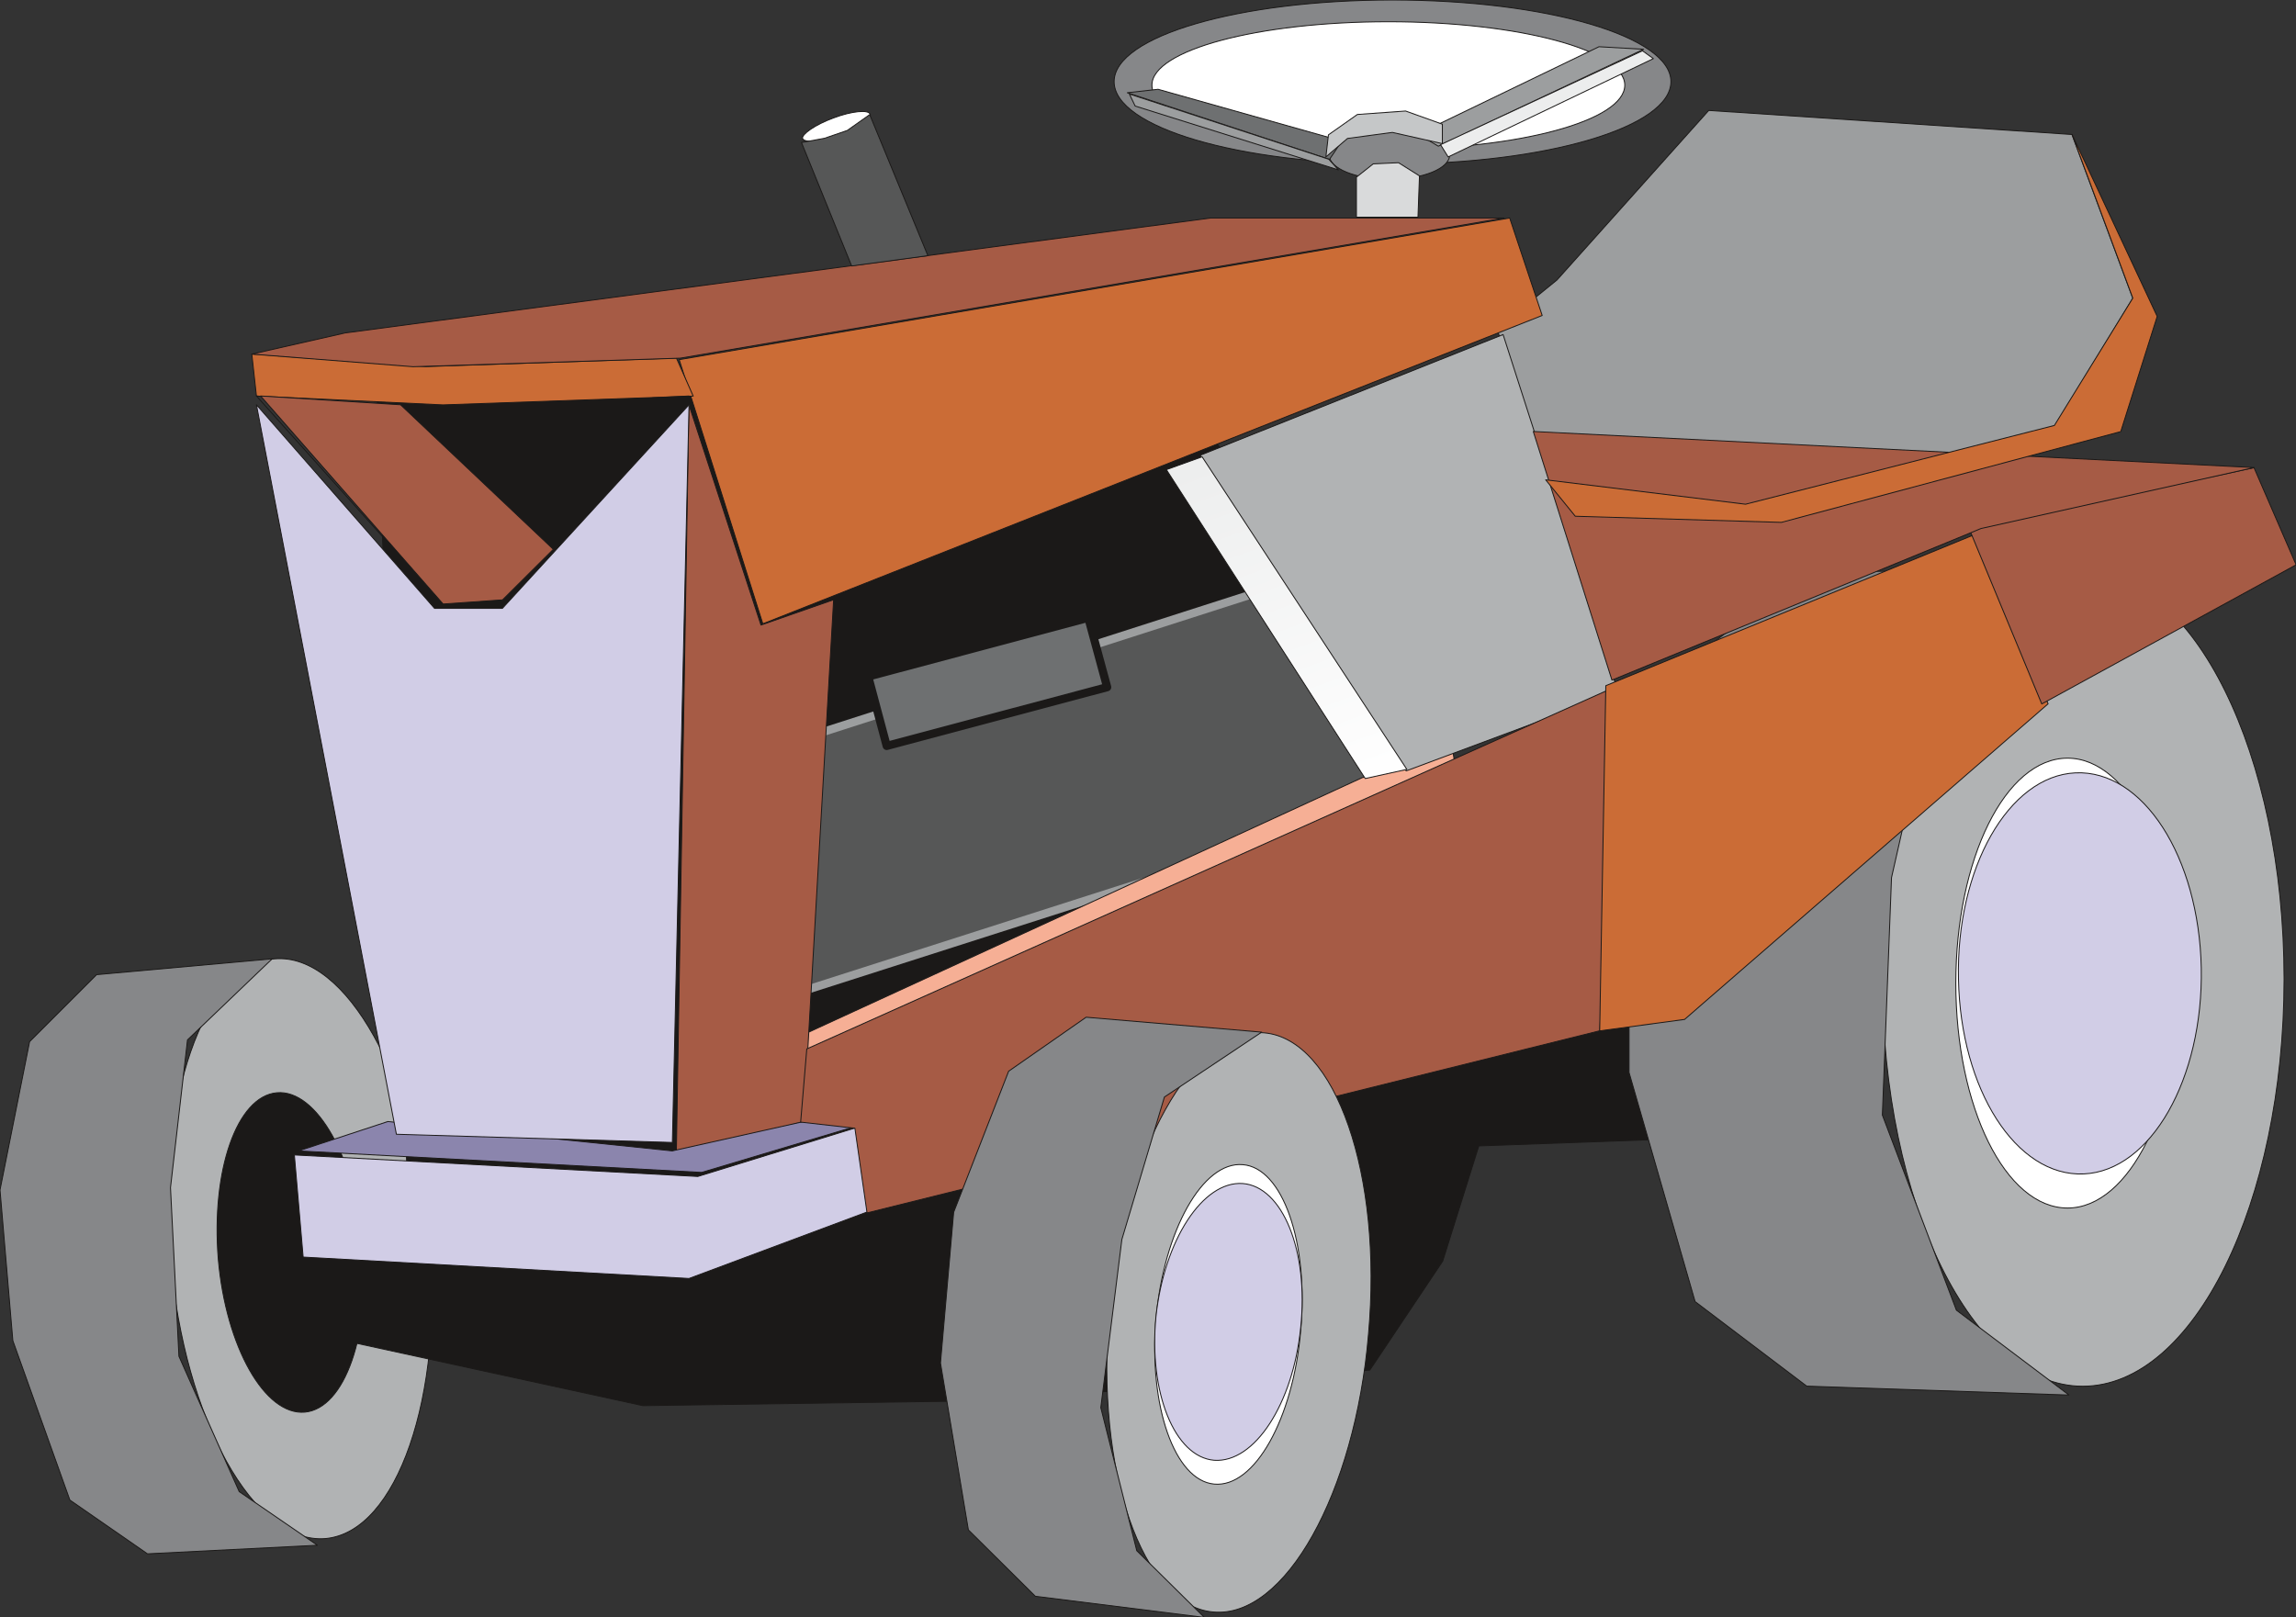
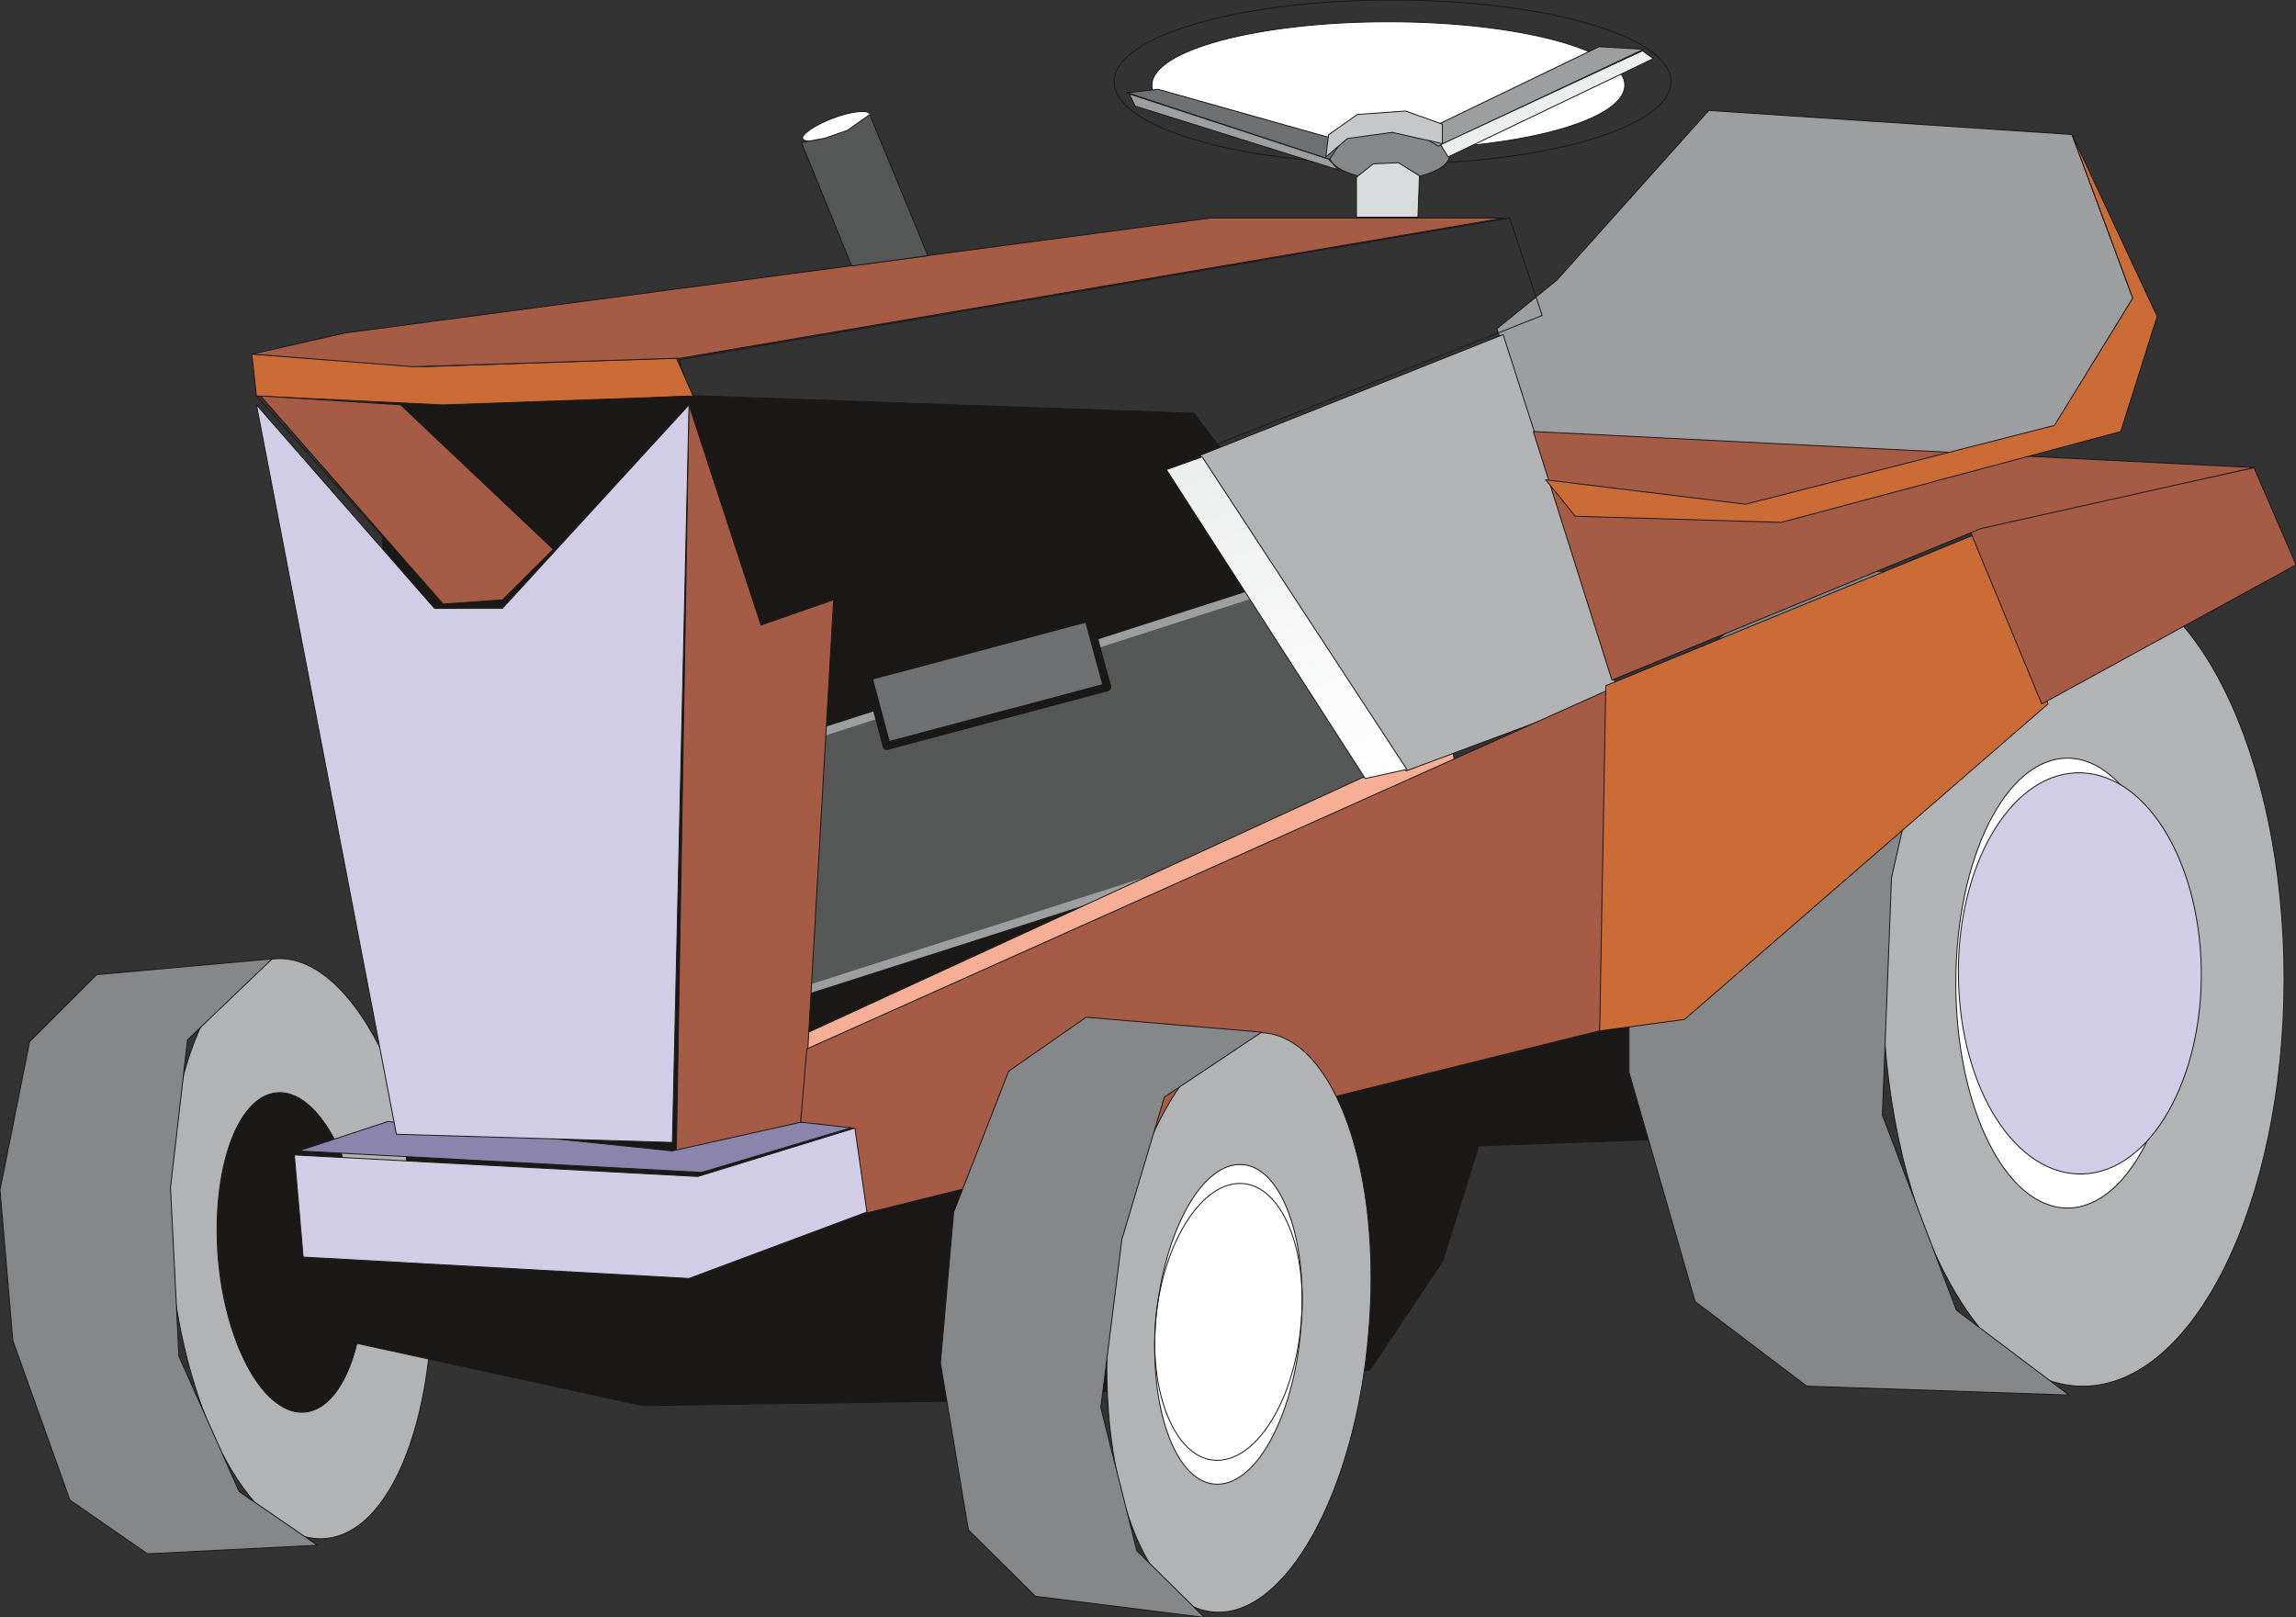
<svg xmlns="http://www.w3.org/2000/svg" xml:space="preserve" width="198.5mm" height="528.567" fill-rule="evenodd" stroke-linejoin="round" stroke-width="28.222" preserveAspectRatio="xMidYMid" version="1.2" viewBox="0 0 19850 13985">
  <rect x="0" y="0" width="19850" height="13985" fill="#333333" stroke="none" />
  <defs class="ClipPathGroup">
    <clipPath id="a" clipPathUnits="userSpaceOnUse">
      <path d="M0 0h19850v13985H0z" />
    </clipPath>
  </defs>
  <g class="SlideGroup">
    <g class="Slide" clip-path="url(#a)">
      <g class="Page">
        <g class="com.sun.star.drawing.PolyPolygonShape">
          <path fill="none" d="M12936 950h5509v3416h-5509z" class="BoundingBox" />
          <path fill="#9C9E9F" d="m14773 955 3140 208 526 1416-673 1105-2625 676-1731-157-469-1360 520-422 1312-1466Z" />
          <path fill="none" stroke="#1B1918" stroke-linejoin="miter" stroke-width="8" d="m14773 955 3140 208 526 1416-673 1105-2625 676-1731-157-469-1360 520-422 1312-1466Z" />
        </g>
        <g class="com.sun.star.drawing.ClosedBezierShape">
          <path fill="none" d="M1449 8285h2295v5026H1449z" class="BoundingBox" />
          <path fill="#B1B3B4" d="M2375 8291c-618 54-1021 1225-900 2605 120 1377 720 2461 1340 2408 618-56 1022-1227 902-2605-121-1376-724-2460-1342-2408Z" />
          <path fill="none" stroke="#1B1918" stroke-linejoin="miter" stroke-width="8" d="M2375 8291c-618 54-1021 1225-900 2605 120 1377 720 2461 1340 2408 618-56 1022-1227 902-2605-121-1376-724-2460-1342-2408Z" />
        </g>
        <g class="com.sun.star.drawing.ClosedBezierShape">
          <path fill="none" d="M1872 9444h1284v2774H1872z" class="BoundingBox" />
          <path fill="#1B1918" d="M2394 9449c-347 30-569 675-507 1438 66 760 403 1354 748 1324 346-31 570-674 504-1434-64-762-402-1358-745-1328Z" />
          <path fill="none" stroke="#1B1918" stroke-linejoin="miter" stroke-width="8" d="M2394 9449c-347 30-569 675-507 1438 66 760 403 1354 748 1324 346-31 570-674 504-1434-64-762-402-1358-745-1328Z" />
        </g>
        <g class="com.sun.star.drawing.PolyPolygonShape">
          <path fill="none" d="M-5 8285h2763v5157H-5z" class="BoundingBox" />
          <path fill="#868789" d="M2353 8291 835 8428l-579 579L0 10290l111 1303 493 1378 671 465 1469-74-676-464-521-1170-73-1458 147-1278 732-701Z" />
          <path fill="none" stroke="#1B1918" stroke-linejoin="miter" stroke-width="8" d="M2353 8291 835 8428l-579 579L0 10290l111 1303 493 1378 671 465 1469-74-676-464-521-1170-73-1458 147-1278 732-701Z" />
        </g>
        <g class="com.sun.star.drawing.PolyPolygonShape">
          <path fill="none" d="M2308 3320h11951v8841H2308z" class="BoundingBox" />
          <path fill="#1B1918" d="m3523 10234-1209 303 302 977 2942 641 3038-44 3247-264 630-942 312-996 1468-53-104-1202-3826-5081-7067-248 267 6909Z" />
          <path fill="none" stroke="#1B1918" stroke-linejoin="miter" stroke-width="8" d="m3523 10234-1209 303 302 977 2942 641 3038-44 3247-264 630-942 312-996 1468-53-104-1202-3826-5081-7067-248 267 6909Z" />
        </g>
        <g class="com.sun.star.drawing.PolyPolygonShape">
          <path fill="none" d="M6217 4826h5936v3863H6217z" class="BoundingBox" />
          <path fill="#565757" d="M11653 4872 6259 6604l457 2038 5394-1727-457-2043Zm0 0Z" />
          <path fill="none" stroke="#9C9E9F" stroke-linejoin="miter" stroke-width="71" d="M11653 4872 6259 6604l457 2038 5394-1727-457-2043Z" />
        </g>
        <g class="com.sun.star.drawing.PolyPolygonShape">
          <path fill="none" d="M6844 6504h5748v2686H6844z" class="BoundingBox" />
          <path fill="#F6AF95" d="m11776 6725 787-215 23 149-5653 2524-83-193 4926-2265Z" />
          <path fill="none" stroke="#1B1918" stroke-linejoin="miter" stroke-width="8" d="m11776 6725 787-215 23 149-5653 2524-83-193 4926-2265Z" />
        </g>
        <g class="com.sun.star.drawing.PolyPolygonShape">
          <path fill="none" d="M5866 1880h7473v3521H5866z" class="BoundingBox" />
-           <path fill="#CB6C36" d="m5872 3110 723 2284 6738-2666-281-843-7180 1225Z" />
          <path fill="none" stroke="#1B1918" stroke-linejoin="miter" stroke-width="8" d="m5872 3110 723 2284 6738-2666-281-843-7180 1225Z" />
        </g>
        <g class="com.sun.star.drawing.PolyPolygonShape">
-           <path fill="none" d="M2172 3056h3829v451H2172z" class="BoundingBox" />
          <path fill="#CB6C36" d="m5848 3096-2168 74-1503-109 40 364 1613 76 2163-76-145-329Z" />
          <path fill="none" stroke="#1B1918" stroke-linejoin="miter" stroke-width="8" d="m5848 3096-2168 74-1503-109 40 364 1613 76 2163-76-145-329Z" />
        </g>
        <g class="com.sun.star.drawing.PolyPolygonShape">
          <path fill="none" d="M2150 1881h10855v1296H2150z" class="BoundingBox" />
          <path fill="#A65B45" d="m2177 3062 807-183 7484-994h2535L5882 3097l-2311 74-1394-109Z" />
          <path fill="none" stroke="#1B1918" stroke-linejoin="miter" stroke-width="8" d="m2177 3062 807-183 7484-994h2535L5882 3097l-2311 74-1394-109Z" />
        </g>
        <g fill="none" class="com.sun.star.drawing.PolyPolygonShape">
          <path d="M2207 3419h3761v1848H2207z" class="BoundingBox" />
          <path stroke="#1B1918" stroke-linejoin="miter" stroke-width="8" d="m2217 3424 1613 1799 475 38 1652-1837-2200 114-1540-114Z" />
        </g>
        <g class="com.sun.star.drawing.PolyPolygonShape">
          <path fill="none" d="M2243 3419h2548v1810H2243z" class="BoundingBox" />
          <path fill="#A65B45" d="m3463 3500 1321 1250-439 437-514 36-1578-1799 1210 76Z" />
          <path fill="none" stroke="#1B1918" stroke-linejoin="miter" stroke-width="8" d="m3463 3500 1321 1250-439 437-514 36-1578-1799 1210 76Z" />
        </g>
        <g class="com.sun.star.drawing.PolyPolygonShape">
          <path fill="none" d="M5842 3476h1371v6519H5842z" class="BoundingBox" />
          <path fill="#A65B45" d="m7207 5186-259 4512-1101 290 109-6488 623 1905 628-219Z" />
          <path fill="none" stroke="#1B1918" stroke-linejoin="miter" stroke-width="8" d="m7207 5186-259 4512-1101 290 109-6488 623 1905 628-219Z" />
        </g>
        <g class="com.sun.star.drawing.PolyPolygonShape">
          <path fill="none" d="M2559 9693h5008v451H2559z" class="BoundingBox" />
          <path fill="#8B85AD" d="m3353 9698-772 254 3485 186 1472-440h-589l-1137 254-2459-254Z" />
          <path fill="none" stroke="#1B1918" stroke-linejoin="miter" stroke-width="8" d="m3353 9698-772 254 3485 186 1472-440h-589l-1137 254-2459-254Z" />
        </g>
        <g class="com.sun.star.drawing.PolyPolygonShape">
          <path fill="none" d="M2540 9727h5003v1334H2540z" class="BoundingBox" />
          <path fill="#D1CDE6" d="m2545 9987 76 883 3336 185 1580-590-77-732-1427 440-3488-186Z" />
          <path fill="none" stroke="#1B1918" stroke-linejoin="miter" stroke-width="8" d="m2545 9987 76 883 3336 185 1580-590-77-732-1427 440-3488-186Z" />
        </g>
        <g class="com.sun.star.drawing.ClosedBezierShape">
          <path fill="none" d="M16270 4936h3482v7056h-3482z" class="BoundingBox" />
          <path fill="#B1B3B4" d="M18006 4940c-953 0-1732 1584-1732 3526 0 1934 779 3521 1732 3521 961 0 1741-1587 1741-3521 0-1942-780-3526-1741-3526Z" />
          <path fill="none" stroke="#1B1918" stroke-linejoin="miter" stroke-width="8" d="M18006 4940c-953 0-1732 1584-1732 3526 0 1934 779 3521 1732 3521 961 0 1741-1587 1741-3521 0-1942-780-3526-1741-3526Z" />
        </g>
        <g class="com.sun.star.drawing.PolyPolygonShape">
          <path fill="none" d="M14080 4936h3905v7133h-3905z" class="BoundingBox" />
          <path fill="#868789" d="M17971 4940h-2351l-965 736-571 1763v1835l571 1981 965 731 2267 77-973-734-640-1687 79-2053 399-1763 1219-886Z" />
          <path fill="none" stroke="#1B1918" stroke-linejoin="miter" stroke-width="8" d="M17971 4940h-2351l-965 736-571 1763v1835l571 1981 965 731 2267 77-973-734-640-1687 79-2053 399-1763 1219-886Z" />
        </g>
        <g class="com.sun.star.drawing.PolyPolygonShape">
          <path fill="none" d="M10369 2887h3626v3785h-3626z" class="BoundingBox" />
          <path fill="#B1B3B4" d="m12995 2893 994 3090-1832 683-1781-2729 2619-1044Z" />
          <path fill="none" stroke="#1B1918" stroke-linejoin="miter" stroke-width="8" d="m12995 2893 994 3090-1832 683-1781-2729 2619-1044Z" />
        </g>
        <g class="com.sun.star.drawing.PolyPolygonShape">
          <path fill="none" d="M6917 5921h7078v4573H6917z" class="BoundingBox" />
          <path fill="#A65B45" d="M13989 5928 6975 9070l-53 633 469 53 105 732 6335-1575 158-2985Z" />
          <path fill="none" stroke="#1B1918" stroke-linejoin="miter" stroke-width="8" d="M13989 5928 6975 9070l-53 633 469 53 105 732 6335-1575 158-2985Z" />
        </g>
        <g class="com.sun.star.drawing.PolyPolygonShape">
          <path fill="none" d="M13825 4614h3888v4306h-3888z" class="BoundingBox" />
          <path fill="#CB6C36" d="m13830 8914 734-99 3143-2729-630-1466-3194 1309-53 2985Z" />
          <path fill="none" stroke="#1B1918" stroke-linejoin="miter" stroke-width="8" d="m13830 8914 734-99 3143-2729-630-1466-3194 1309-53 2985Z" />
        </g>
        <g class="com.sun.star.drawing.PolyPolygonShape">
          <path fill="none" d="M17017 4039h2841v2055h-2841z" class="BoundingBox" />
          <path fill="#A65B45" d="m17023 4569 2464-525 364 840-2199 1203-629-1518Z" />
          <path fill="none" stroke="#1B1918" stroke-linejoin="miter" stroke-width="8" d="m17023 4569 2464-525 364 840-2199 1203-629-1518Z" />
        </g>
        <g class="com.sun.star.drawing.PolyPolygonShape">
          <path fill="none" d="M13250 3726h6269v2162h-6269z" class="BoundingBox" />
          <path fill="#A65B45" d="m19488 4043-6232-312 680 2150 3191-1311 2361-527Z" />
          <path fill="none" stroke="#1B1918" stroke-linejoin="miter" stroke-width="8" d="m19488 4043-6232-312 680 2150 3191-1311 2361-527Z" />
        </g>
        <g class="com.sun.star.drawing.PolyPolygonShape">
          <path fill="none" d="M13353 1161h5303v3362h-5303z" class="BoundingBox" />
          <path fill="#CB6C36" d="m17914 1163 525 1415-678 1101-2670 681-1728-211 256 315 1782 53 2934-785 315-996-736-1573Z" />
          <path fill="none" stroke="#1B1918" stroke-linejoin="miter" stroke-width="8" d="m17914 1163 525 1415-678 1101-2670 681-1728-211 256 315 1782 53 2934-785 315-996-736-1573Z" />
        </g>
        <g class="com.sun.star.drawing.ClosedBezierShape">
          <path fill="none" d="M9628-4h4823v1427H9628z" class="BoundingBox" />
-           <path fill="#868789" d="M12037 1418c1329 0 2409-318 2409-712 0-392-1080-706-2409-706S9632 314 9632 706c0 394 1076 712 2405 712Z" />
          <path fill="none" stroke="#1B1918" stroke-linejoin="miter" stroke-width="8" d="M12037 1418c1329 0 2409-318 2409-712 0-392-1080-706-2409-706S9632 314 9632 706c0 394 1076 712 2405 712Z" />
        </g>
        <g class="com.sun.star.drawing.ClosedBezierShape">
          <path fill="none" d="M9955 184h4097v1112H9955z" class="BoundingBox" />
          <path fill="#FFF" d="M12004 1291c1126 0 2043-247 2043-555 0-302-917-548-2043-548-1129 0-2045 246-2045 548 0 308 916 555 2045 555Z" />
          <path fill="none" stroke="#1B1918" stroke-linejoin="miter" stroke-width="8" d="M12004 1291c1126 0 2043-247 2043-555 0-302-917-548-2043-548-1129 0-2045 246-2045 548 0 308 916 555 2045 555Z" />
        </g>
        <g class="com.sun.star.drawing.ClosedBezierShape">
          <path fill="none" d="M11486 1124h1052v432h-1052z" class="BoundingBox" />
          <path fill="#868789" d="M12011 1551c291 0 522-94 522-212 0-120-231-211-522-211-289 0-520 91-520 211 0 118 231 212 520 212Z" />
          <path fill="none" stroke="#1B1918" stroke-linejoin="miter" stroke-width="8" d="M12011 1551c291 0 522-94 522-212 0-120-231-211-522-211-289 0-520 91-520 211 0 118 231 212 520 212Z" />
        </g>
        <g class="com.sun.star.drawing.PolyPolygonShape">
          <path fill="none" d="M9727 767h1882v617H9727z" class="BoundingBox" />
          <path fill="#6E7071" d="m9746 802 1748 576 107-158-1589-448-266 30Z" />
          <path fill="none" stroke="#1B1918" stroke-linejoin="miter" stroke-width="8" d="m9746 802 1748 576 107-158-1589-448-266 30Z" />
        </g>
        <g class="com.sun.star.drawing.PolyPolygonShape">
          <path fill="none" d="M12249 399h1978v871h-1978z" class="BoundingBox" />
          <path fill="#9C9E9F" d="m12258 1160 1566-756 386 22-1775 838-177-104Z" />
          <path fill="none" stroke="#1B1918" stroke-linejoin="miter" stroke-width="8" d="m12258 1160 1566-756 386 22-1775 838-177-104Z" />
        </g>
        <g class="com.sun.star.drawing.PolyPolygonShape">
          <path fill="none" d="M12448 434h1855v930h-1855z" class="BoundingBox" />
          <path fill="#ECEDED" d="m12454 1251 66 106 1774-850-94-68-1746 812Z" />
          <path fill="none" stroke="#1B1918" stroke-linejoin="miter" stroke-width="8" d="m12454 1251 66 106 1774-850-94-68-1746 812Z" />
        </g>
        <g class="com.sun.star.drawing.PolyPolygonShape">
          <path fill="none" d="M9756 806h1829v673H9756z" class="BoundingBox" />
          <path fill="#9C9E9F" d="m9764 813 50 104 1757 552-83-92-1724-564Z" />
          <path fill="none" stroke="#1B1918" stroke-linejoin="miter" stroke-width="8" d="m9764 813 50 104 1757 552-83-92-1724-564Z" />
        </g>
        <g class="com.sun.star.drawing.PolyPolygonShape">
-           <path fill="none" d="M11457 955h1018v413h-1018z" class="BoundingBox" />
          <path fill="#C5C7C8" d="m11485 1166-22 191 187-160 388-52 432 97v-168l-318-114-417 30-250 176Z" />
          <path fill="none" stroke="#1B1918" stroke-linejoin="miter" stroke-width="8" d="m11485 1166-22 191 187-160 388-52 432 97v-168l-318-114-417 30-250 176Z" />
        </g>
        <g class="com.sun.star.drawing.PolyPolygonShape">
          <path fill="none" d="M11723 1402h555v481h-555z" class="BoundingBox" />
          <path fill="#D9DADB" d="M11727 1532v346h532l13-357-181-114-219 10-145 115Z" />
          <path fill="none" stroke="#1B1918" stroke-linejoin="miter" stroke-width="8" d="M11727 1532v346h532l13-357-181-114-219 10-145 115Z" />
        </g>
        <g class="com.sun.star.drawing.ClosedBezierShape">
          <path fill="none" d="M6934 959h595v267h-595z" class="BoundingBox" />
          <path fill="#FFF" d="M7260 1167c158-62 280-142 262-180-13-40-157-27-316 33-162 59-278 144-267 177 13 41 158 28 321-30Z" />
          <path fill="none" stroke="#1B1918" stroke-linejoin="miter" stroke-width="8" d="M7260 1167c158-62 280-142 262-180-13-40-157-27-316 33-162 59-278 144-267 177 13 41 158 28 321-30Z" />
        </g>
        <g class="com.sun.star.drawing.PolyPolygonShape">
          <path fill="none" d="M6923 984h1106v1322H6923z" class="BoundingBox" />
          <path fill="#565757" d="m6929 1232 434 1068 659-89-503-1220-194 137-198 68-198 36Z" />
          <path fill="none" stroke="#1B1918" stroke-linejoin="miter" stroke-width="8" d="m6929 1232 434 1068 659-89-503-1220-194 137-198 68-198 36Z" />
        </g>
        <g class="com.sun.star.drawing.ClosedBezierShape">
          <path fill="none" d="M16905 6552h1943v3899h-1943z" class="BoundingBox" />
          <path fill="#FFF" d="M17875 6556c-537 0-966 871-966 1946 0 1070 429 1944 966 1944 534 0 968-874 968-1944 0-1075-434-1946-968-1946Z" />
          <path fill="none" stroke="#1B1918" stroke-linejoin="miter" stroke-width="8" d="M17875 6556c-537 0-966 871-966 1946 0 1070 429 1944 966 1944 534 0 968-874 968-1944 0-1075-434-1946-968-1946Z" />
        </g>
        <g class="com.sun.star.drawing.ClosedBezierShape">
          <path fill="none" d="M9565 8925h2294v5022H9565z" class="BoundingBox" />
          <path fill="#B1B3B4" d="M10930 8931c-616-54-1220 1027-1340 2408-121 1378 285 2549 899 2600 619 58 1226-1026 1342-2400 125-1383-284-2554-901-2608Z" />
          <path fill="none" stroke="#1B1918" stroke-linejoin="miter" stroke-width="8" d="M10930 8931c-616-54-1220 1027-1340 2408-121 1378 285 2549 899 2600 619 58 1226-1026 1342-2400 125-1383-284-2554-901-2608Z" />
        </g>
        <g class="com.sun.star.drawing.PolyPolygonShape">
          <path fill="none" d="M8126 8791h2795v5202H8126z" class="BoundingBox" />
          <path fill="#868789" d="m10908 8925-1518-129-670 467-475 1219-114 1304 241 1443 579 574 1461 183-584-577-311-1237 182-1454 368-1232 841-561Z" />
          <path fill="none" stroke="#1B1918" stroke-linejoin="miter" stroke-width="8" d="m10908 8925-1518-129-670 467-475 1219-114 1304 241 1443 579 574 1461 183-584-577-311-1237 182-1454 368-1232 841-561Z" />
        </g>
        <g class="com.sun.star.drawing.ClosedBezierShape">
          <path fill="none" d="M9979 10066h1285v2774H9979z" class="BoundingBox" />
          <path fill="#FFF" d="M10744 10071c-346-30-679 566-750 1328-65 760 162 1403 503 1434 349 33 682-564 748-1324 71-768-158-1413-501-1438Z" />
          <path fill="none" stroke="#1B1918" stroke-linejoin="miter" stroke-width="8" d="M10744 10071c-346-30-679 566-750 1328-65 760 162 1403 503 1434 349 33 682-564 748-1324 71-768-158-1413-501-1438Z" />
        </g>
        <g class="com.sun.star.drawing.PolyPolygonShape">
          <path fill="none" d="M2210 3486h3753v6399H2210z" class="BoundingBox" />
          <path fill="#D1CDE6" d="m2217 3500 1210 6308 2386 71 144-6379-1614 1761h-586L2217 3500Z" />
          <path fill="none" stroke="#1B1918" stroke-linejoin="miter" stroke-width="8" d="m2217 3500 1210 6308 2386 71 144-6379-1614 1761h-586L2217 3500Z" />
        </g>
        <g class="com.sun.star.drawing.PolyPolygonShape">
          <path fill="none" d="M7462 5298h2155v1197H7462z" class="BoundingBox" />
          <path fill="#6E7071" d="m9409 5342-1903 508 160 600 1906-508-163-600Zm0 0Z" />
          <path fill="none" stroke="#1B1918" stroke-linejoin="miter" stroke-width="71" d="m9409 5342-1903 508 160 600 1906-508-163-600Z" />
        </g>
        <g class="com.sun.star.drawing.PolyPolygonShape">
          <path fill="none" d="M10077 3945h2094v2793h-2094z" class="BoundingBox" />
          <defs>
            <linearGradient id="b" x1="11692" x2="10554" y1="6904" y2="3778" gradientUnits="userSpaceOnUse">
              <stop offset="0" style="stop-color:#fff" />
              <stop offset="1" style="stop-color:#eceded" />
            </linearGradient>
          </defs>
          <path d="m10393 3950-309 111 1719 2671 360-79-1770-2703Z" style="fill:url(#b)" />
          <path fill="none" stroke="#1B1918" stroke-linejoin="miter" stroke-width="8" d="m10393 3950-309 111 1719 2671 360-79-1770-2703Z" />
        </g>
        <g class="com.sun.star.drawing.ClosedBezierShape">
          <path fill="none" d="M9979 10229h1285v2404H9979z" class="BoundingBox" />
-           <path fill="#D1CDE6" d="M10744 10234c-346-24-679 491-750 1149-65 659 162 1216 503 1244 349 25 682-488 748-1147 71-664-158-1220-501-1246Z" />
          <path fill="none" stroke="#1B1918" stroke-linejoin="miter" stroke-width="8" d="M10744 10234c-346-24-679 491-750 1149-65 659 162 1216 503 1244 349 25 682-488 748-1147 71-664-158-1220-501-1246Z" />
        </g>
        <g class="com.sun.star.drawing.ClosedBezierShape">
          <path fill="none" d="M16927 6678h2110v3479h-2110z" class="BoundingBox" />
          <path fill="#D1CDE6" d="M17943 6683c-576 26-1033 823-1011 1784 18 953 498 1710 1083 1684 579-25 1034-823 1016-1781-20-960-503-1714-1088-1687Z" />
          <path fill="none" stroke="#1B1918" stroke-linejoin="miter" stroke-width="8" d="M17943 6683c-576 26-1033 823-1011 1784 18 953 498 1710 1083 1684 579-25 1034-823 1016-1781-20-960-503-1714-1088-1687Z" />
        </g>
      </g>
    </g>
  </g>
</svg>